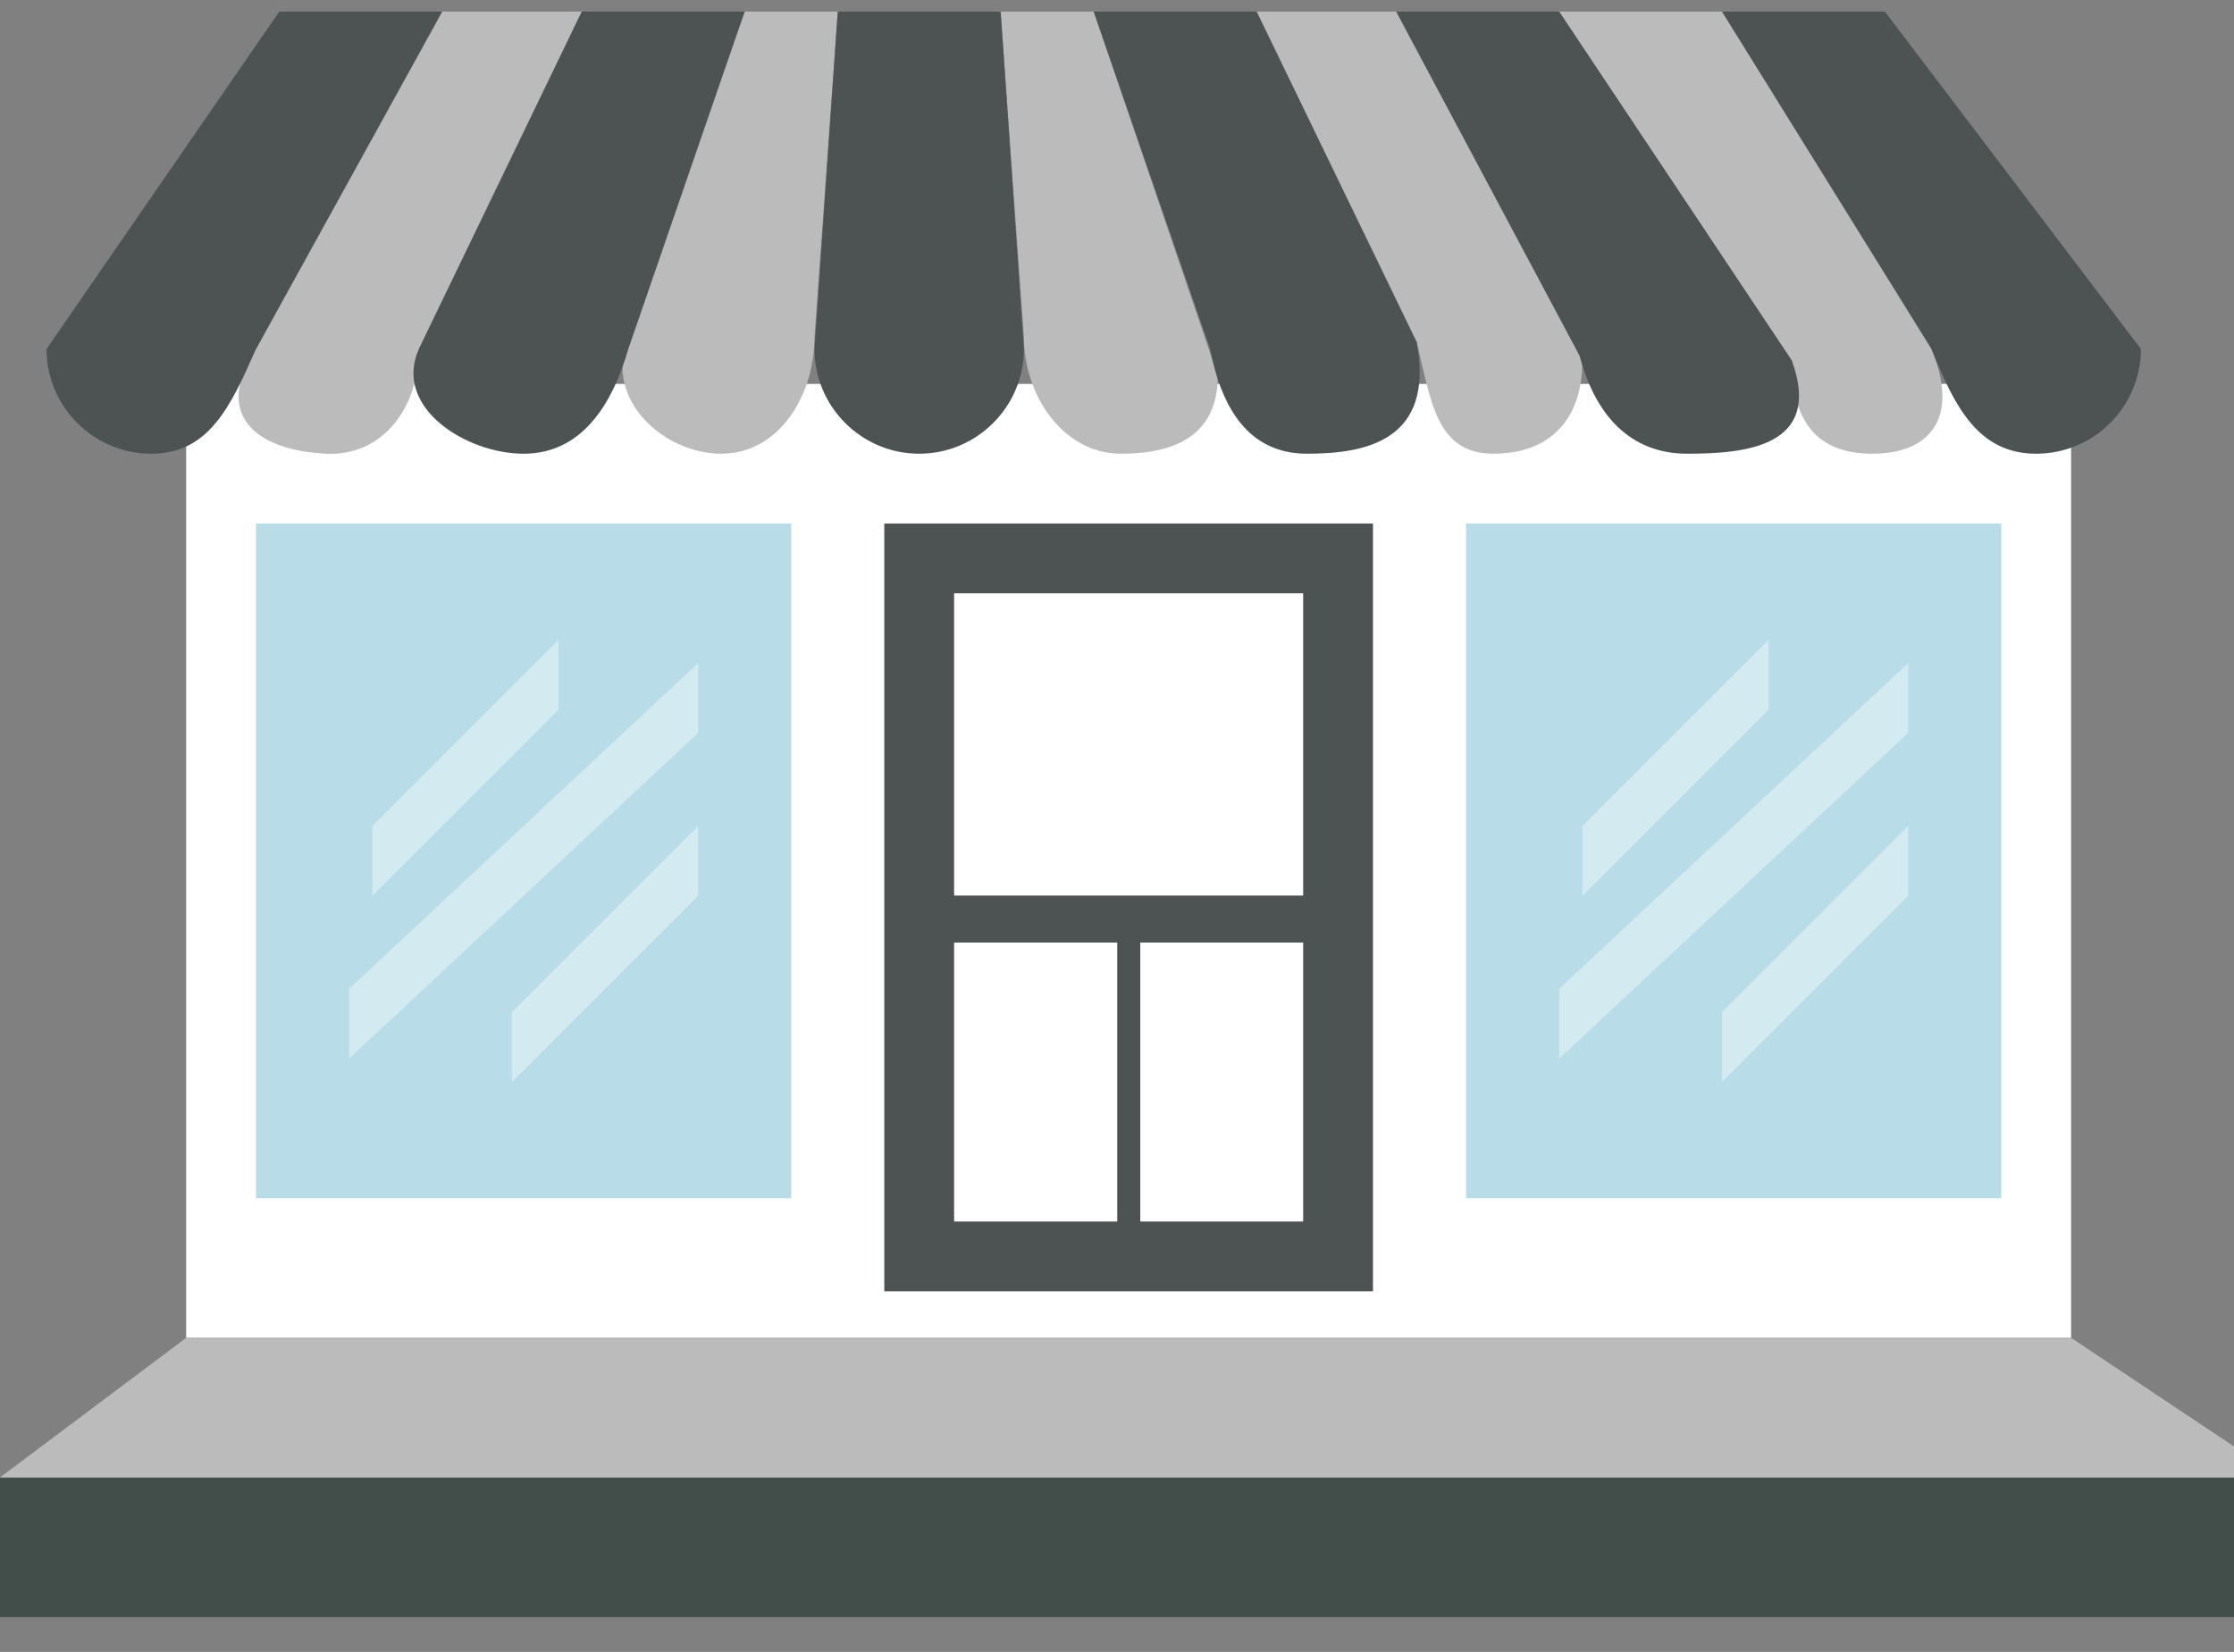
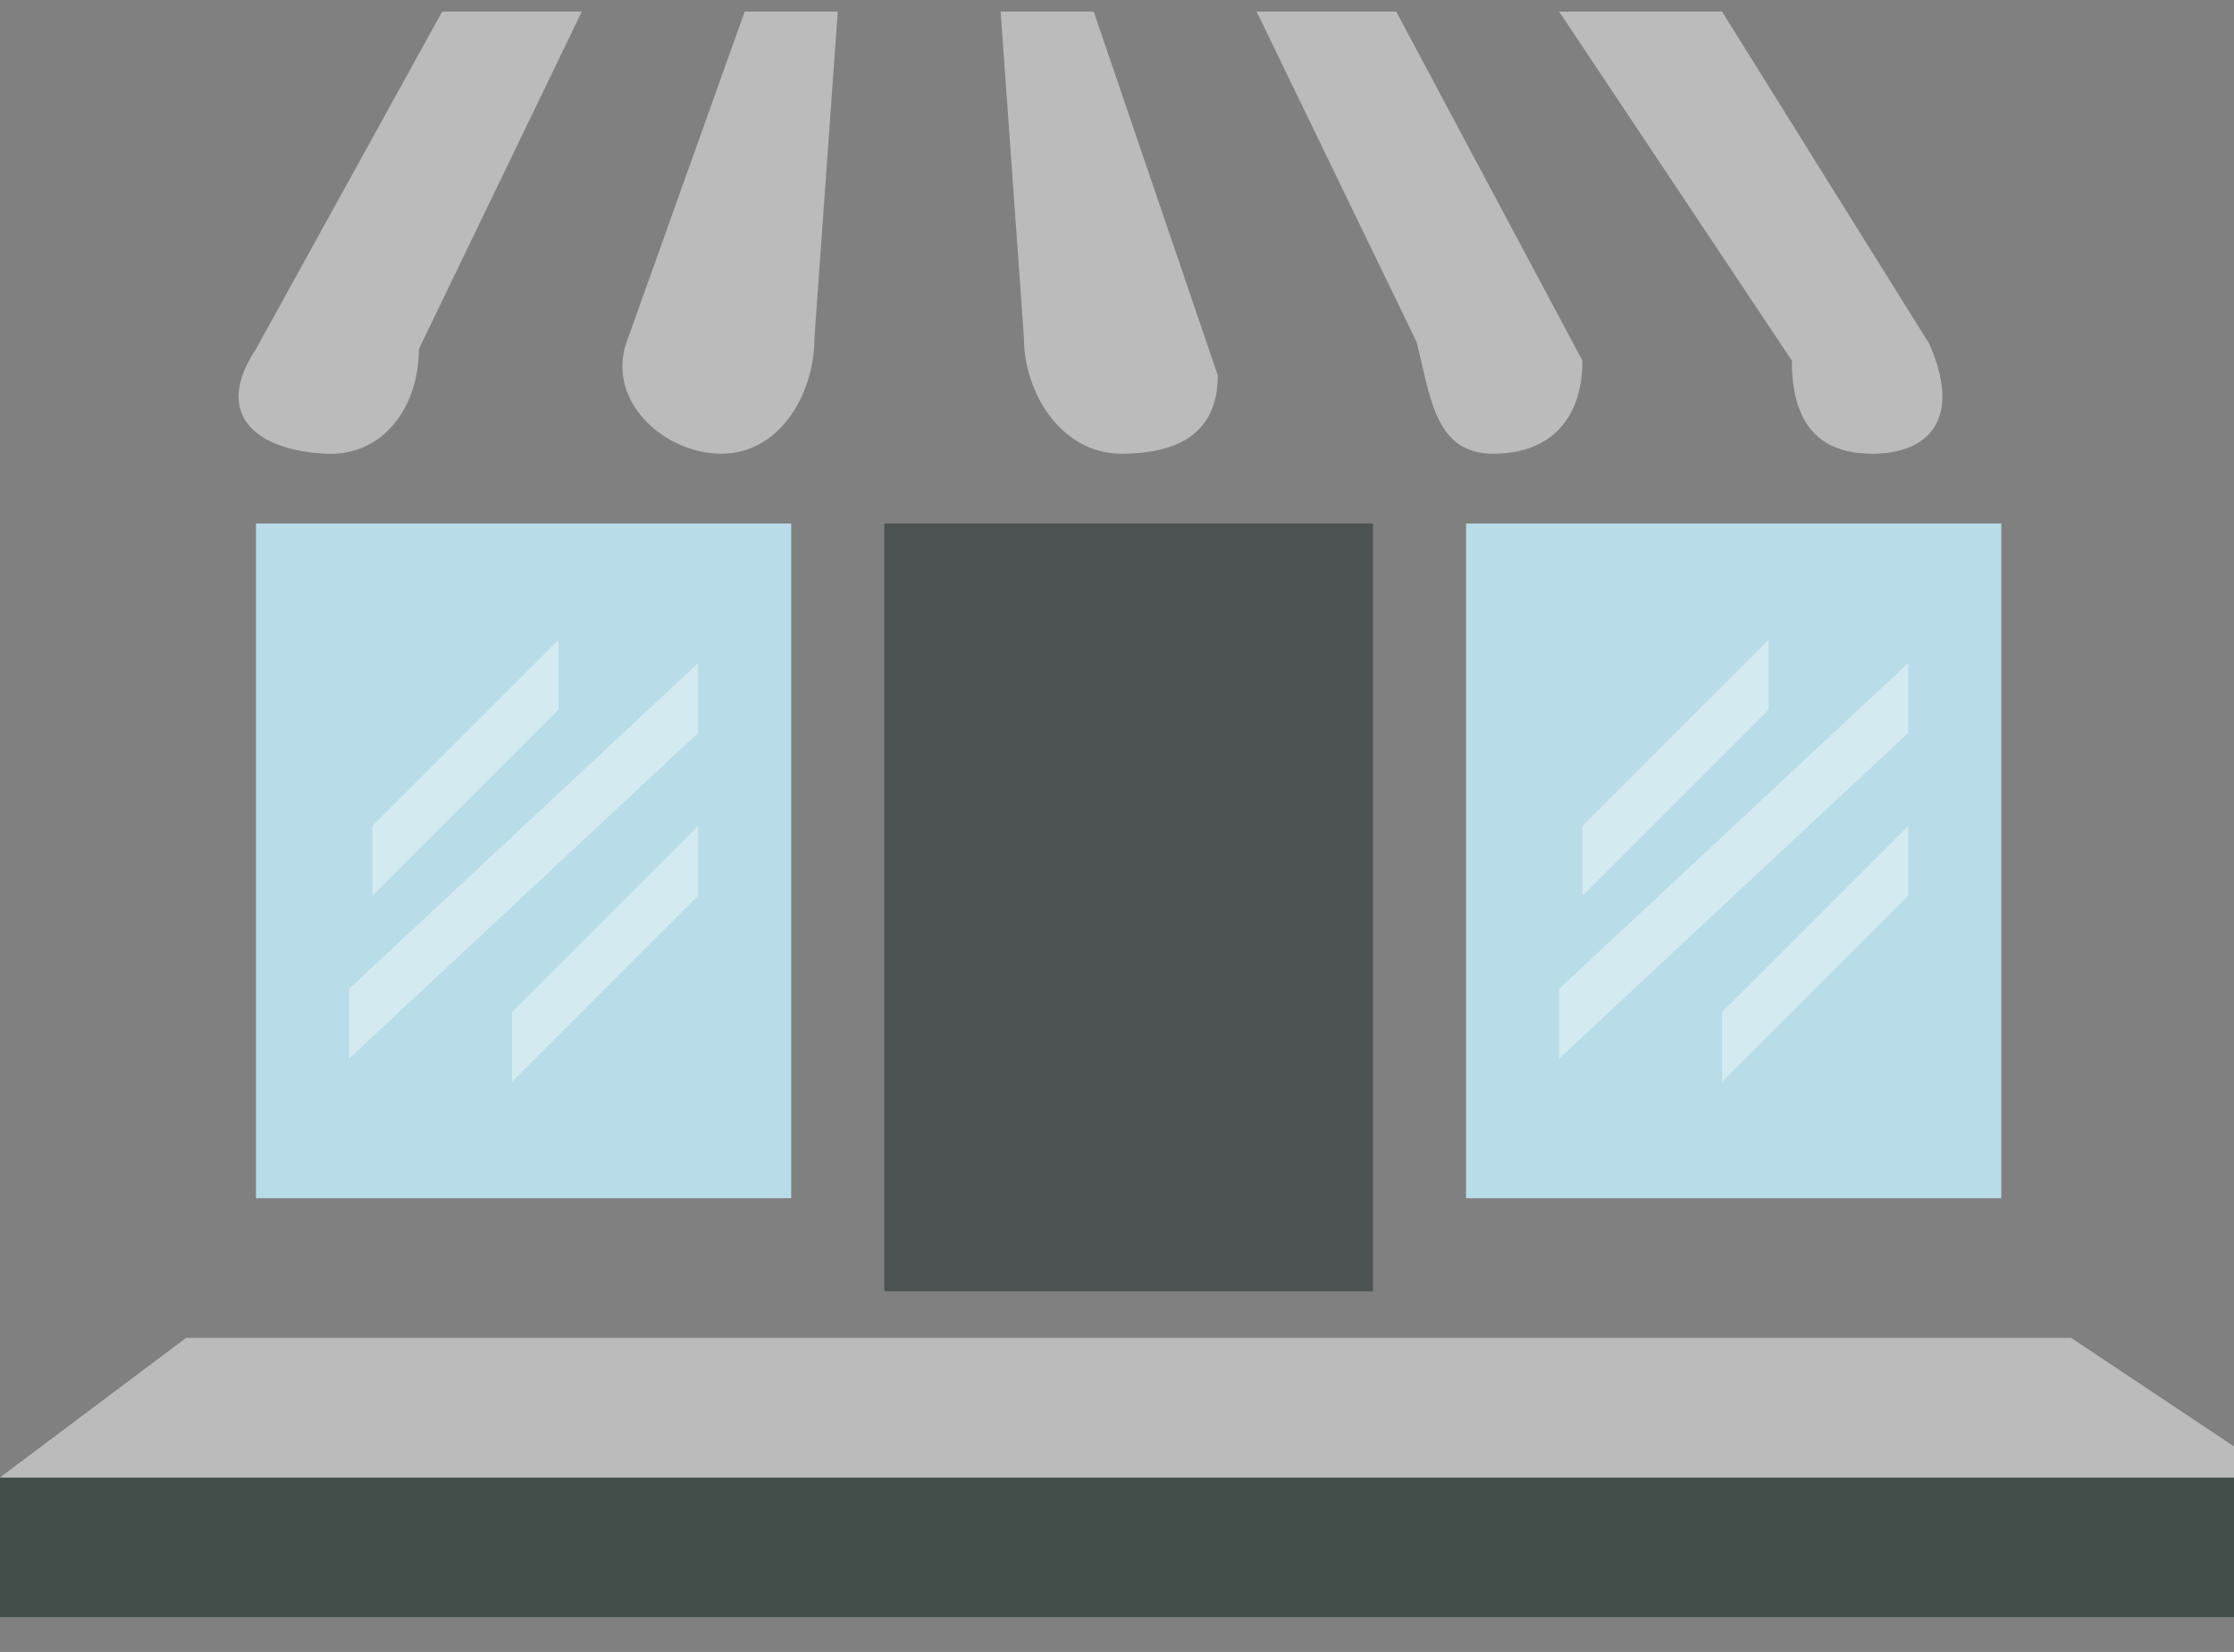
<svg xmlns="http://www.w3.org/2000/svg" viewBox="0 0 96 71" width="96" height="71">
  <rect x="0" y="0" width="96" height="71" fill="#808080" stroke="none" />
  <defs>
    <clipPath clipPathUnits="userSpaceOnUse" id="cp1">
      <path d="M10.25 0.5L83.47 0.5L83.47 19.5L10.25 19.5L10.25 0.5Z" />
    </clipPath>
  </defs>
  <style>
		tspan { white-space:pre }
		.shp0 { fill: #ffffff } 
		.shp1 { fill: #b8dce8 } 
		.shp2 { fill: #4d5353 } 
		.shp3 { opacity: 0.4;fill: #ffffff } 
		.shp4 { fill: #424e4a } 
		.shp5 { fill: #bbbbbb } 
	</style>
  <g id="Layer">
    <g id="Layer">
      <g id="Layer">
        <g id="Layer">
-           <path id="Layer" fill-rule="evenodd" class="shp0" d="M8 57.5L89 57.5L89 16.5L8 16.5L8 57.5Z" />
          <path id="Layer" fill-rule="evenodd" class="shp1" d="M63 22.5L86 22.5L86 51.5L63 51.5L63 22.5ZM11 22.5L34 22.5L34 51.5L11 51.5L11 22.5Z" />
          <path id="Layer" fill-rule="evenodd" class="shp2" d="M38 55.5L59 55.5L59 22.5L38 22.5L38 55.5Z" />
          <path id="Layer" fill-rule="evenodd" class="shp3" d="M82 28.5L82 31.5L67 45.5L67 42.5L82 28.5ZM74 43.5L82 35.5L82 38.5L74 46.5L74 43.5ZM76 30.5L68 38.5L68 35.5L76 27.5L76 30.5ZM15 42.5L30 28.5L30 31.5L15 45.5L15 42.5ZM22 43.5L30 35.5L30 38.5L22 46.5L22 43.5ZM24 30.5L16 38.5L16 35.5L24 27.5L24 30.5Z" />
-           <path id="Layer" fill-rule="evenodd" class="shp0" d="M49 52.5L56 52.5L56 40.51L49 40.51L49 52.5ZM41 52.5L48.01 52.5L48.01 40.51L41 40.51L41 52.5ZM41 38.49L56 38.49L56 25.5L41 25.5L41 38.49Z" />
          <path id="Layer" fill-rule="evenodd" class="shp4" d="M0 69.5L98 69.5L98 63.5L0 63.5L0 69.5Z" />
          <path id="Layer" fill-rule="evenodd" class="shp5" d="M8 57.5L0 63.5L98 63.5L89 57.5L8 57.5Z" />
          <g id="Layer">
            <g id="Layer">
              <g id="Clip-Path" clip-path="url(#cp1)">
                <path id="Layer" fill-rule="evenodd" class="shp5" d="M80.46 19.5C77.97 19.5 77 17.98 77 15.5L67 0.5L74 0.5L82.9 14.77C84.31 17.94 82.95 19.5 80.46 19.5ZM60 0.5L68 15.5C68 17.98 66.65 19.5 64.17 19.5C61.68 19.5 61.48 17.13 60.88 14.71L54 0.5L60 0.5ZM19 0.5L25 0.5L18 15C18 17.48 16.48 19.62 14 19.5C10.85 19.34 9.19 17.72 11 15L19 0.5ZM32 0.5L36 0.5L35 14.5C35 16.98 33.48 19.5 31 19.5C28.52 19.5 25.91 17.16 27 14.5L32 0.5ZM43 0.5L47 0.5L52.33 16.13C52.33 18.61 50.65 19.5 48.17 19.5C45.68 19.5 44 16.98 44 14.5L43 0.5L43 0.5Z" />
              </g>
            </g>
-             <path id="Layer" fill-rule="evenodd" class="shp2" d="M92 15C92 17.48 89.98 19.5 87.5 19.5C85.02 19.5 84 17.5 83 15L74 0.5L81 0.5L92 15ZM77 15.5C78.35 19.21 74.98 19.5 72.5 19.5C70.02 19.5 68.53 17.79 67.88 15.29L60 0.5L67 0.5L77 15.5ZM60.88 14.71C61.67 18.96 58.65 19.5 56.17 19.5C53.68 19.5 52.5 17.58 52 15L47 0.5L54 0.5L60.88 14.71ZM19 0.5L11 15C9.91 17.47 8.98 19.5 6.5 19.5C4.02 19.5 2 17.48 2 15L12 0.5L19 0.5ZM25 0.5L32 0.5L27 15C26.3 17.42 24.98 19.5 22.5 19.5C20.02 19.5 16.88 17.5 18 15L25 0.5ZM43 0.5L44 15C44 17.48 41.98 19.5 39.5 19.5C37.02 19.5 35 17.48 35 15L36 0.5L43 0.5Z" />
          </g>
        </g>
        <g id="Layer">
				</g>
      </g>
    </g>
  </g>
</svg>